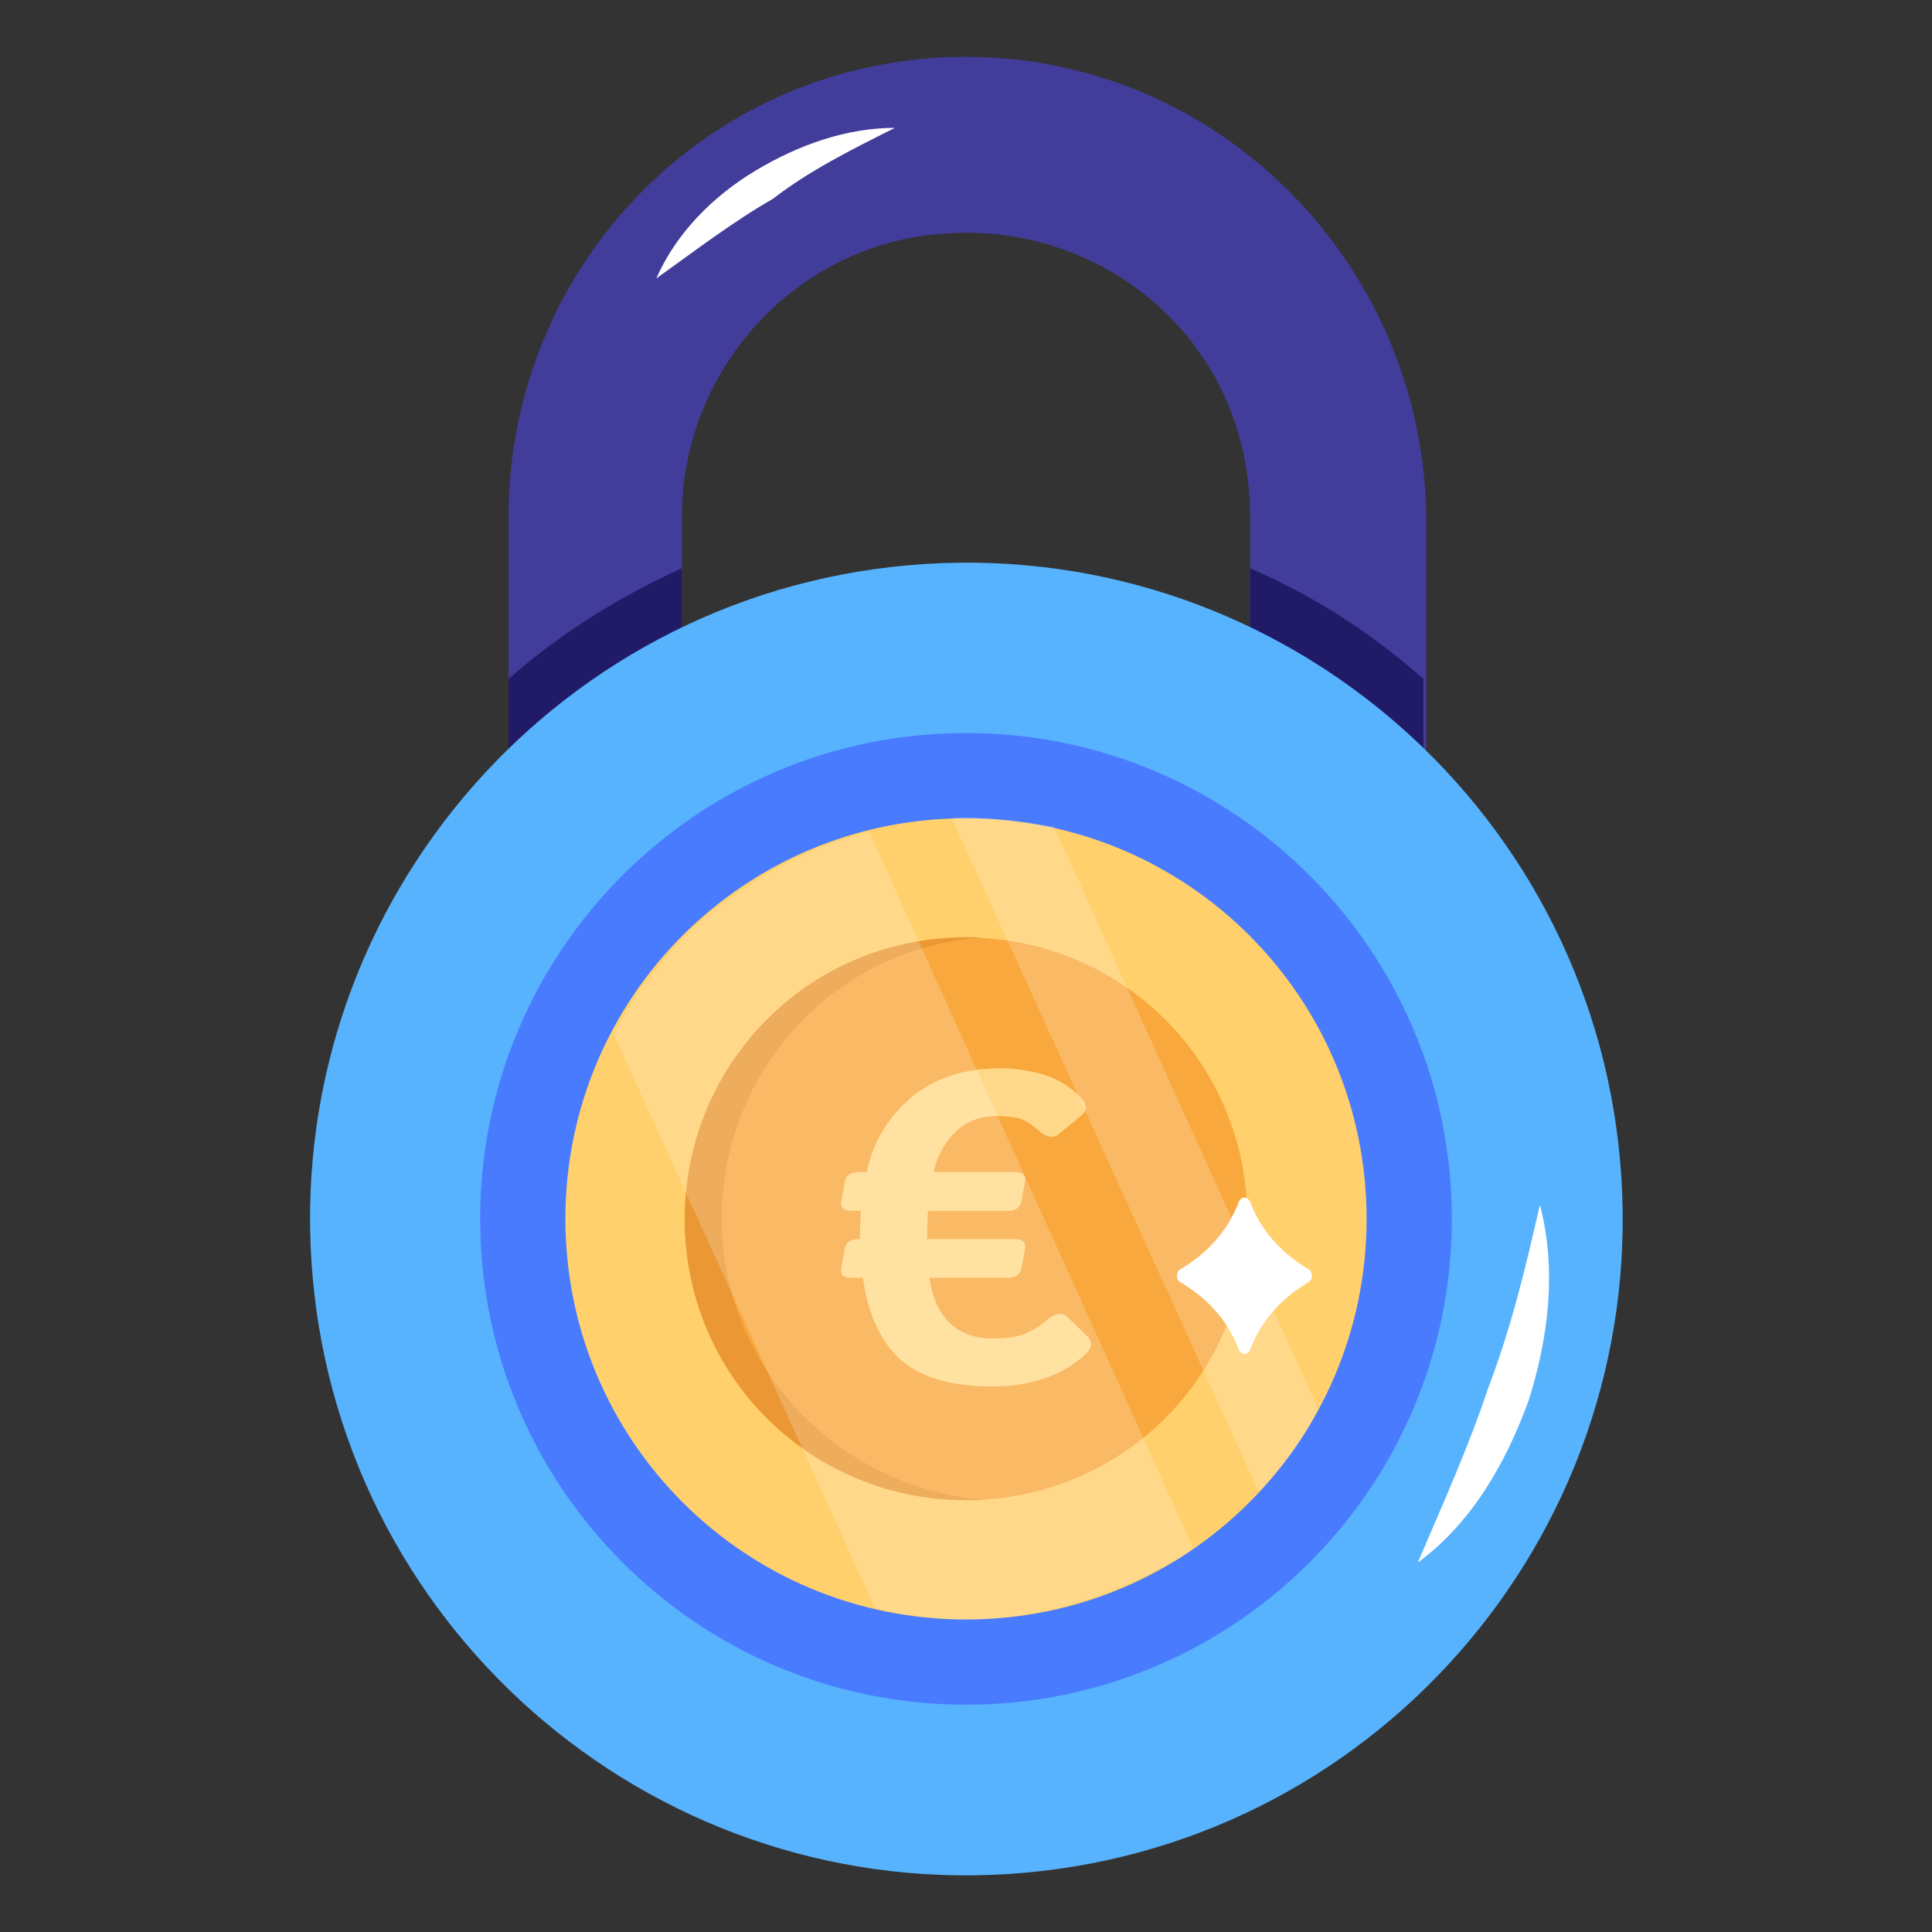
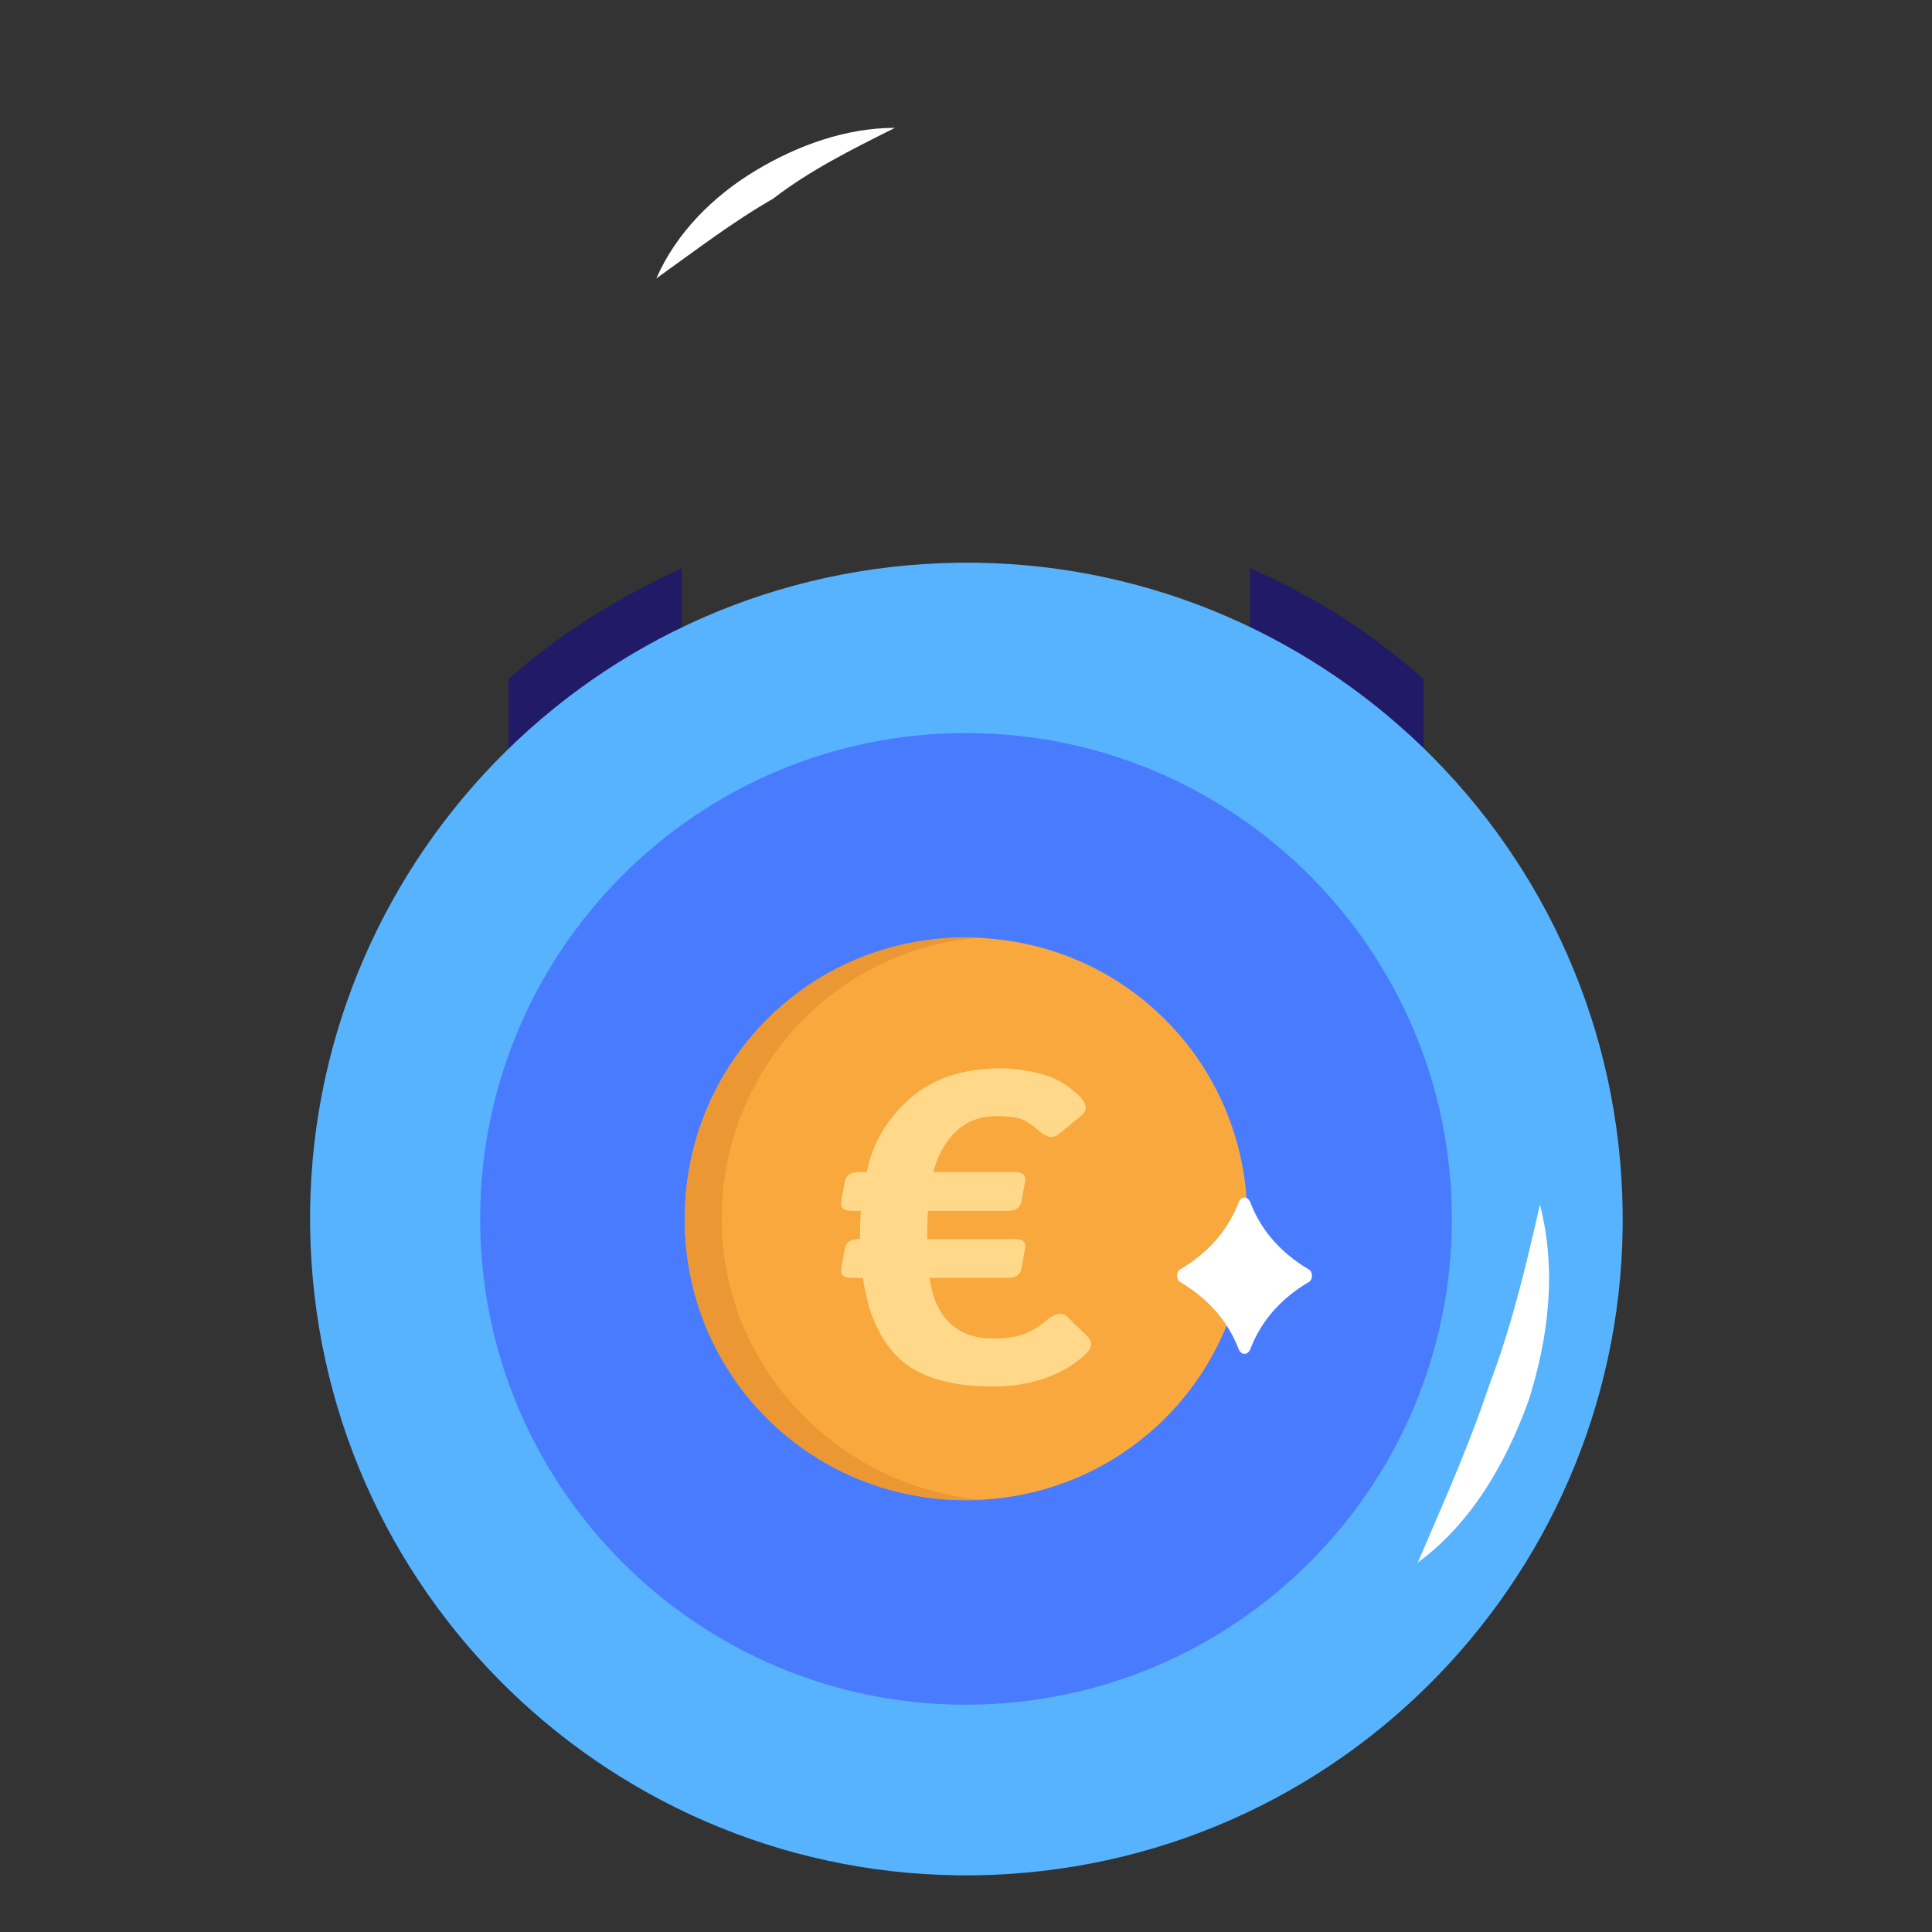
<svg xmlns="http://www.w3.org/2000/svg" width="40" height="40" viewBox="0 0 40 40" fill="none">
  <rect x="0" y="0" width="40" height="40" fill="#333333" stroke="none" />
-   <path d="M10.529 10.706V21.353H29.529V10.706C29.471 5.471 25.235 1.177 20 1.177C14.706 1.177 10.529 5.471 10.529 10.706ZM14.117 10.706C14.117 7.53 16.647 4.883 19.823 4.824C22.882 4.706 25.882 7.059 25.882 10.706V17.765H14.117V10.706Z" fill="#423D9B" />
  <path d="M29.471 14.059V21.353H10.529V14.059C11.588 13.118 12.823 12.353 14.117 11.765V17.706H25.882V11.765C27.235 12.353 28.412 13.118 29.471 14.059Z" fill="#211A67" />
  <path d="M20.866 38.8C28.355 38.326 34.043 31.87 33.569 24.38C33.095 16.891 26.64 11.203 19.15 11.677C11.66 12.151 5.973 18.607 6.447 26.096C6.921 33.586 13.376 39.273 20.866 38.8Z" fill="#57B3FE" />
  <path d="M20 35.294C25.556 35.294 30.059 30.791 30.059 25.236C30.059 19.68 25.556 15.177 20 15.177C14.445 15.177 9.941 19.68 9.941 25.236C9.941 30.791 14.445 35.294 20 35.294Z" fill="#497BFE" />
-   <path d="M20 31.941C23.703 31.941 26.706 28.939 26.706 25.235C26.706 21.532 23.703 18.529 20 18.529C16.296 18.529 13.294 21.532 13.294 25.235C13.294 28.939 16.296 31.941 20 31.941Z" fill="#57B3FE" />
  <path d="M18.529 2.647C17.529 2.647 16.529 3 15.647 3.53C14.764 4.059 14 4.824 13.588 5.765C14.411 5.177 15.176 4.589 16 4.118C16.764 3.53 17.588 3.118 18.529 2.647ZM31.882 24.942C32.235 26.294 32.059 27.706 31.647 29C31.176 30.294 30.47 31.53 29.353 32.353C29.882 31.118 30.411 29.942 30.823 28.706C31.294 27.471 31.588 26.236 31.882 24.942Z" fill="white" />
-   <path d="M28.294 25.235C28.294 29.824 24.588 33.53 20 33.53C15.412 33.53 11.706 29.824 11.706 25.235C11.706 20.647 15.412 16.941 20 16.941C24.588 16.941 28.294 20.647 28.294 25.235Z" fill="#FFD06C" />
  <path d="M14.177 25.236C14.177 28.471 16.765 31.059 20 31.059C23.236 31.059 25.824 28.471 25.824 25.236C25.824 22 23.236 19.412 20 19.412C16.765 19.412 14.177 22 14.177 25.236Z" fill="#F9A83D" />
  <path d="M17.634 26.457C17.465 26.457 17.392 26.391 17.417 26.259L17.491 25.852C17.516 25.719 17.613 25.653 17.783 25.653H17.806C17.803 25.453 17.809 25.258 17.824 25.07H17.634C17.465 25.07 17.392 25.004 17.417 24.871L17.491 24.465C17.516 24.332 17.613 24.266 17.783 24.266H17.945C18.068 23.665 18.367 23.157 18.843 22.741C19.318 22.326 19.946 22.118 20.727 22.118C20.98 22.118 21.255 22.157 21.552 22.233C21.848 22.31 22.113 22.463 22.348 22.693C22.508 22.852 22.521 22.987 22.385 23.099L21.922 23.479C21.808 23.573 21.677 23.556 21.528 23.426C21.349 23.267 21.198 23.174 21.075 23.148C20.951 23.121 20.805 23.108 20.635 23.108C20.292 23.108 20.01 23.215 19.787 23.43C19.565 23.646 19.411 23.924 19.324 24.266H21.005C21.175 24.266 21.247 24.332 21.223 24.465L21.149 24.871C21.124 25.004 21.027 25.07 20.857 25.07H19.213C19.201 25.253 19.195 25.447 19.195 25.653H21.005C21.175 25.653 21.247 25.719 21.223 25.852L21.149 26.259C21.124 26.391 21.027 26.457 20.857 26.457H19.246C19.298 26.858 19.436 27.167 19.658 27.385C19.88 27.603 20.18 27.712 20.556 27.712C20.84 27.712 21.061 27.68 21.218 27.615C21.379 27.547 21.532 27.451 21.677 27.328C21.849 27.183 21.99 27.163 22.098 27.266L22.505 27.659C22.629 27.78 22.615 27.91 22.464 28.048C22.226 28.266 21.942 28.431 21.612 28.543C21.285 28.652 20.931 28.706 20.551 28.706C19.69 28.706 19.053 28.519 18.639 28.145C18.229 27.771 17.971 27.209 17.866 26.457H17.634Z" fill="#FFD989" />
  <path d="M20.412 31.059H20C16.765 31.059 14.177 28.471 14.177 25.236C14.177 22.059 16.765 19.236 20.353 19.412C17.353 19.589 14.941 22.118 14.941 25.236C14.941 28.294 17.353 30.824 20.412 31.059Z" fill="#EA9734" />
  <g opacity="0.2">
-     <path d="M24.706 32.059C24.53 32.177 24.412 32.294 24.235 32.353C23 33.059 21.53 33.53 20 33.53C19.471 33.53 18.824 33.471 18.118 33.294L12.706 21.412C12.941 20.941 13.236 20.471 13.588 20.059C14.118 19.412 14.647 18.883 15.294 18.471C15.765 18.118 16.883 17.471 18 17.235L24.706 32.059ZM27.294 29.177C27 29.765 26.588 30.353 26.059 30.883L19.706 16.941C20.118 16.883 21.177 17 21.824 17.118L27.294 29.177Z" fill="white" />
-   </g>
+     </g>
  <path d="M27.118 26.53C26.412 26.942 26.059 27.471 25.883 27.942C25.824 28.06 25.706 28.06 25.648 27.942C25.471 27.471 25.118 26.942 24.412 26.53C24.354 26.471 24.354 26.354 24.412 26.295C25.118 25.883 25.471 25.354 25.648 24.883C25.706 24.765 25.824 24.765 25.883 24.883C26.059 25.354 26.412 25.883 27.118 26.295C27.177 26.354 27.177 26.471 27.118 26.53Z" fill="white" />
</svg>